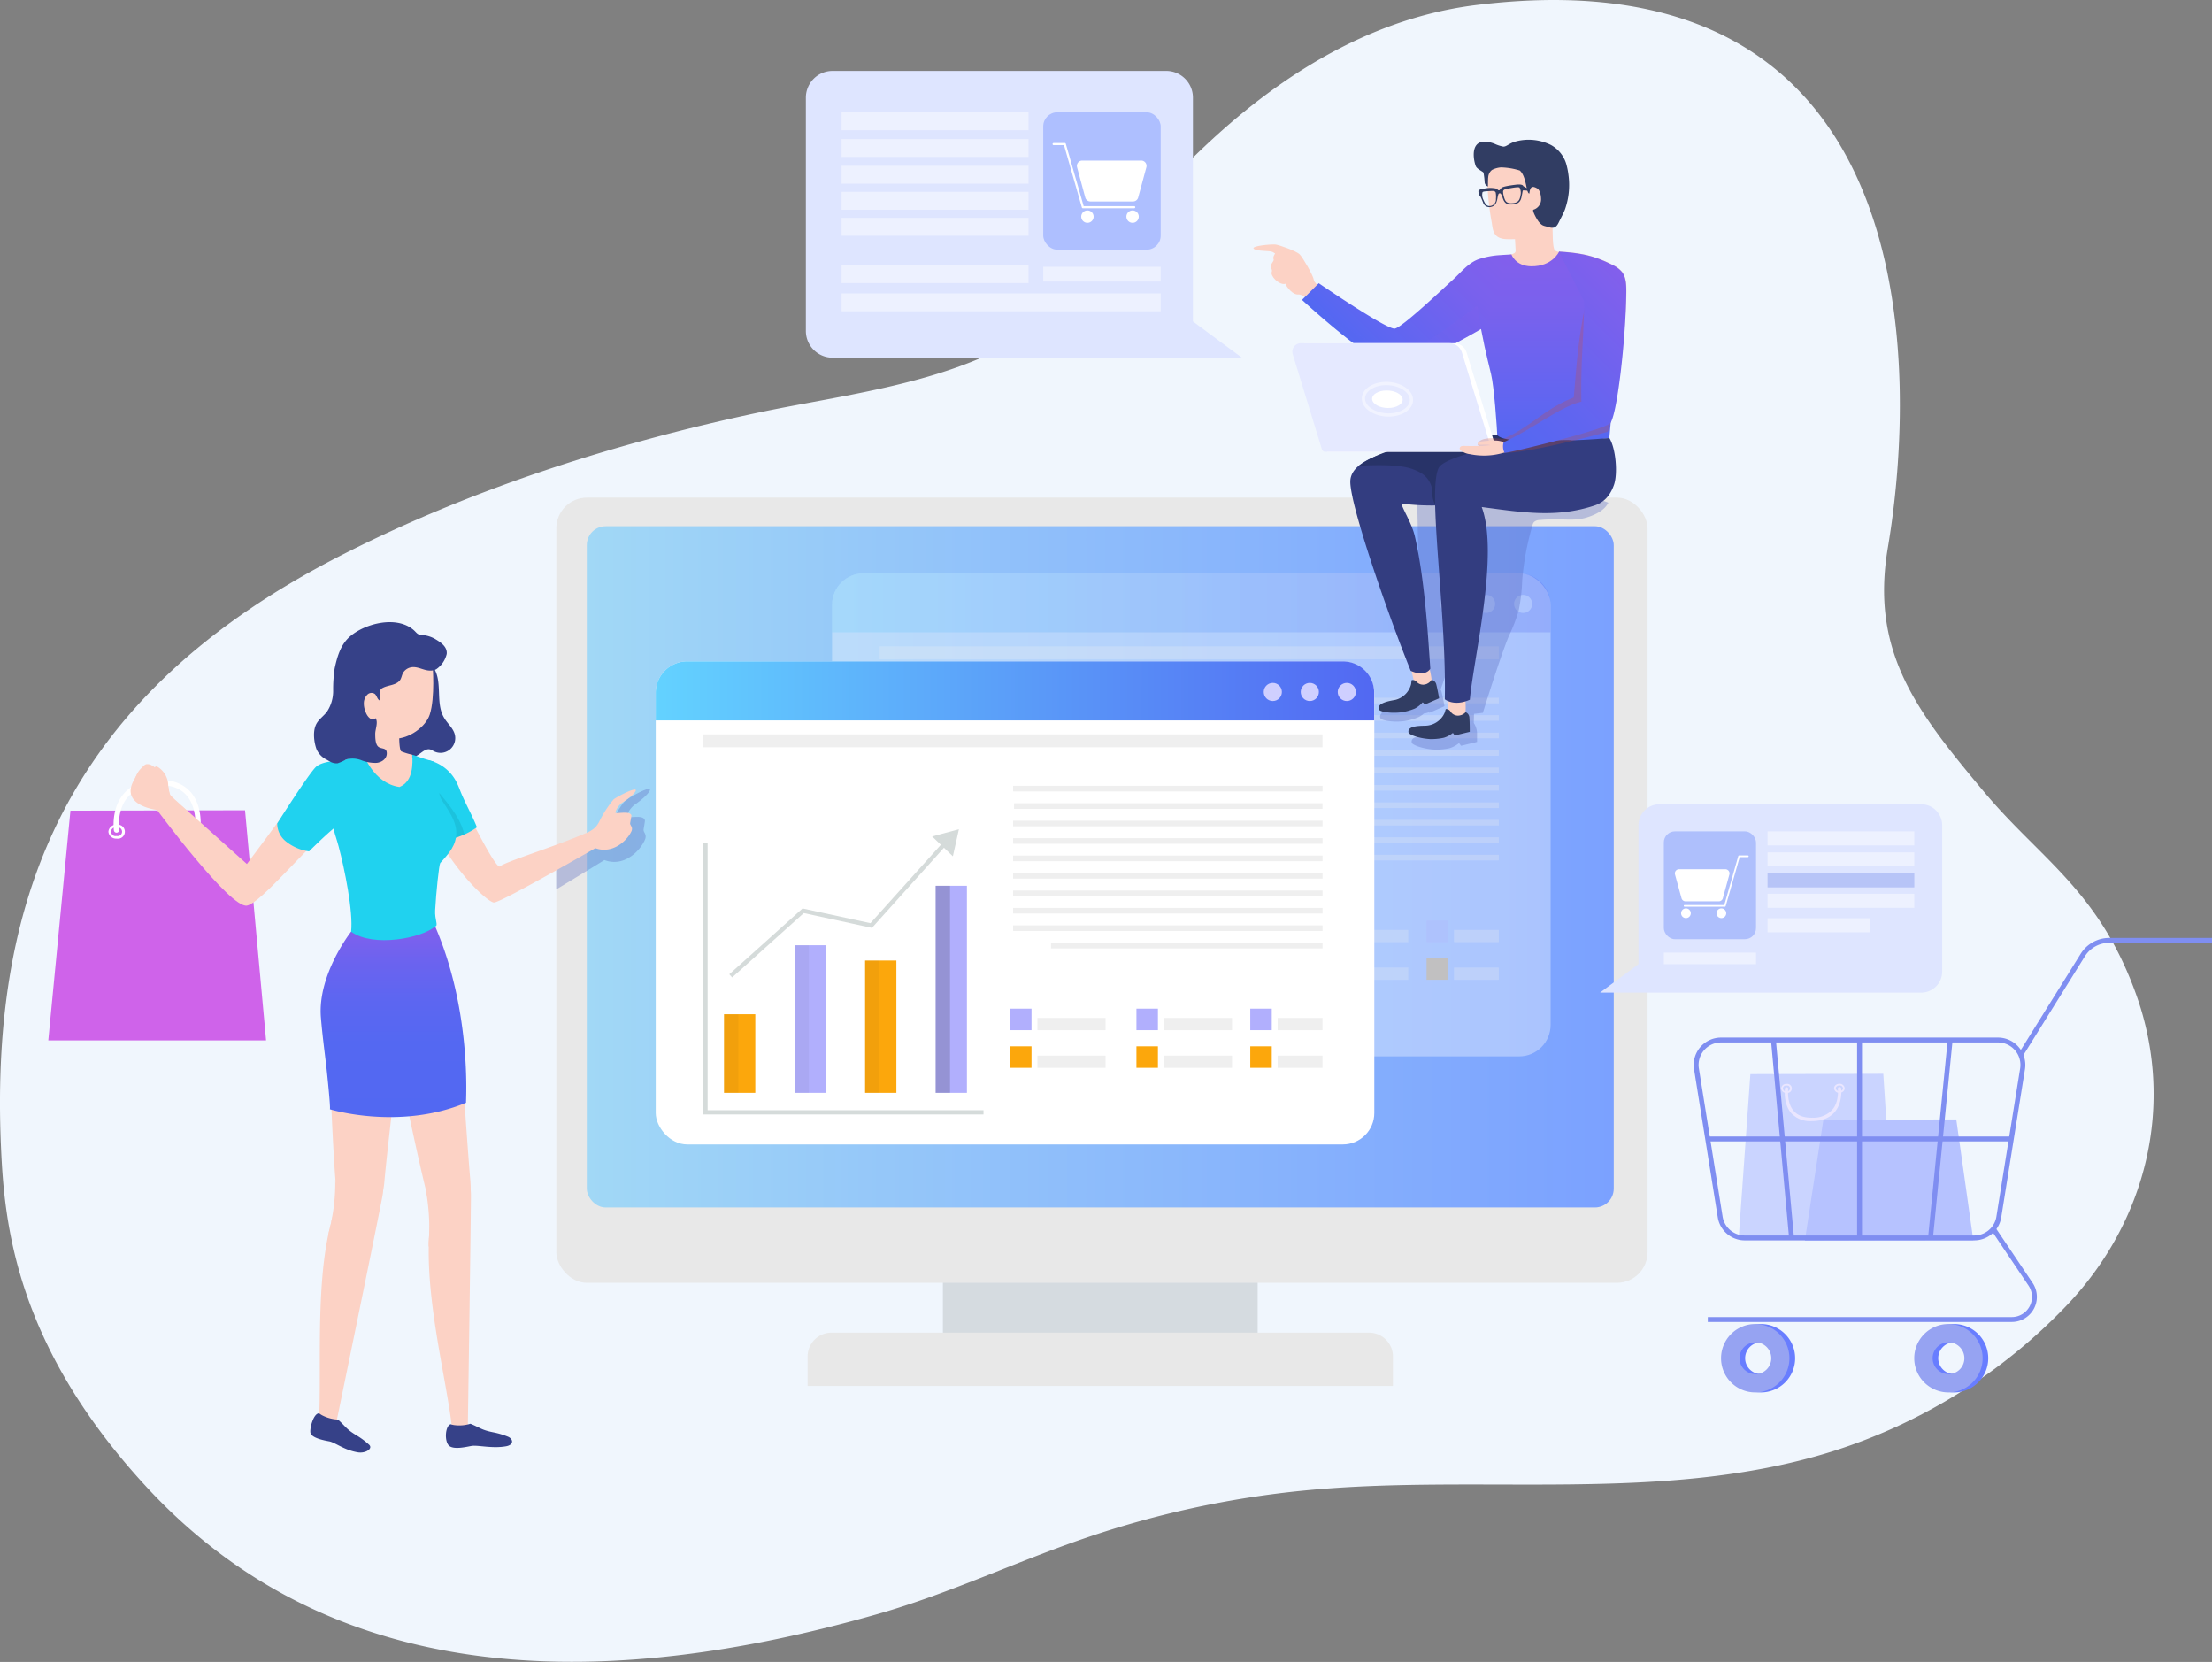
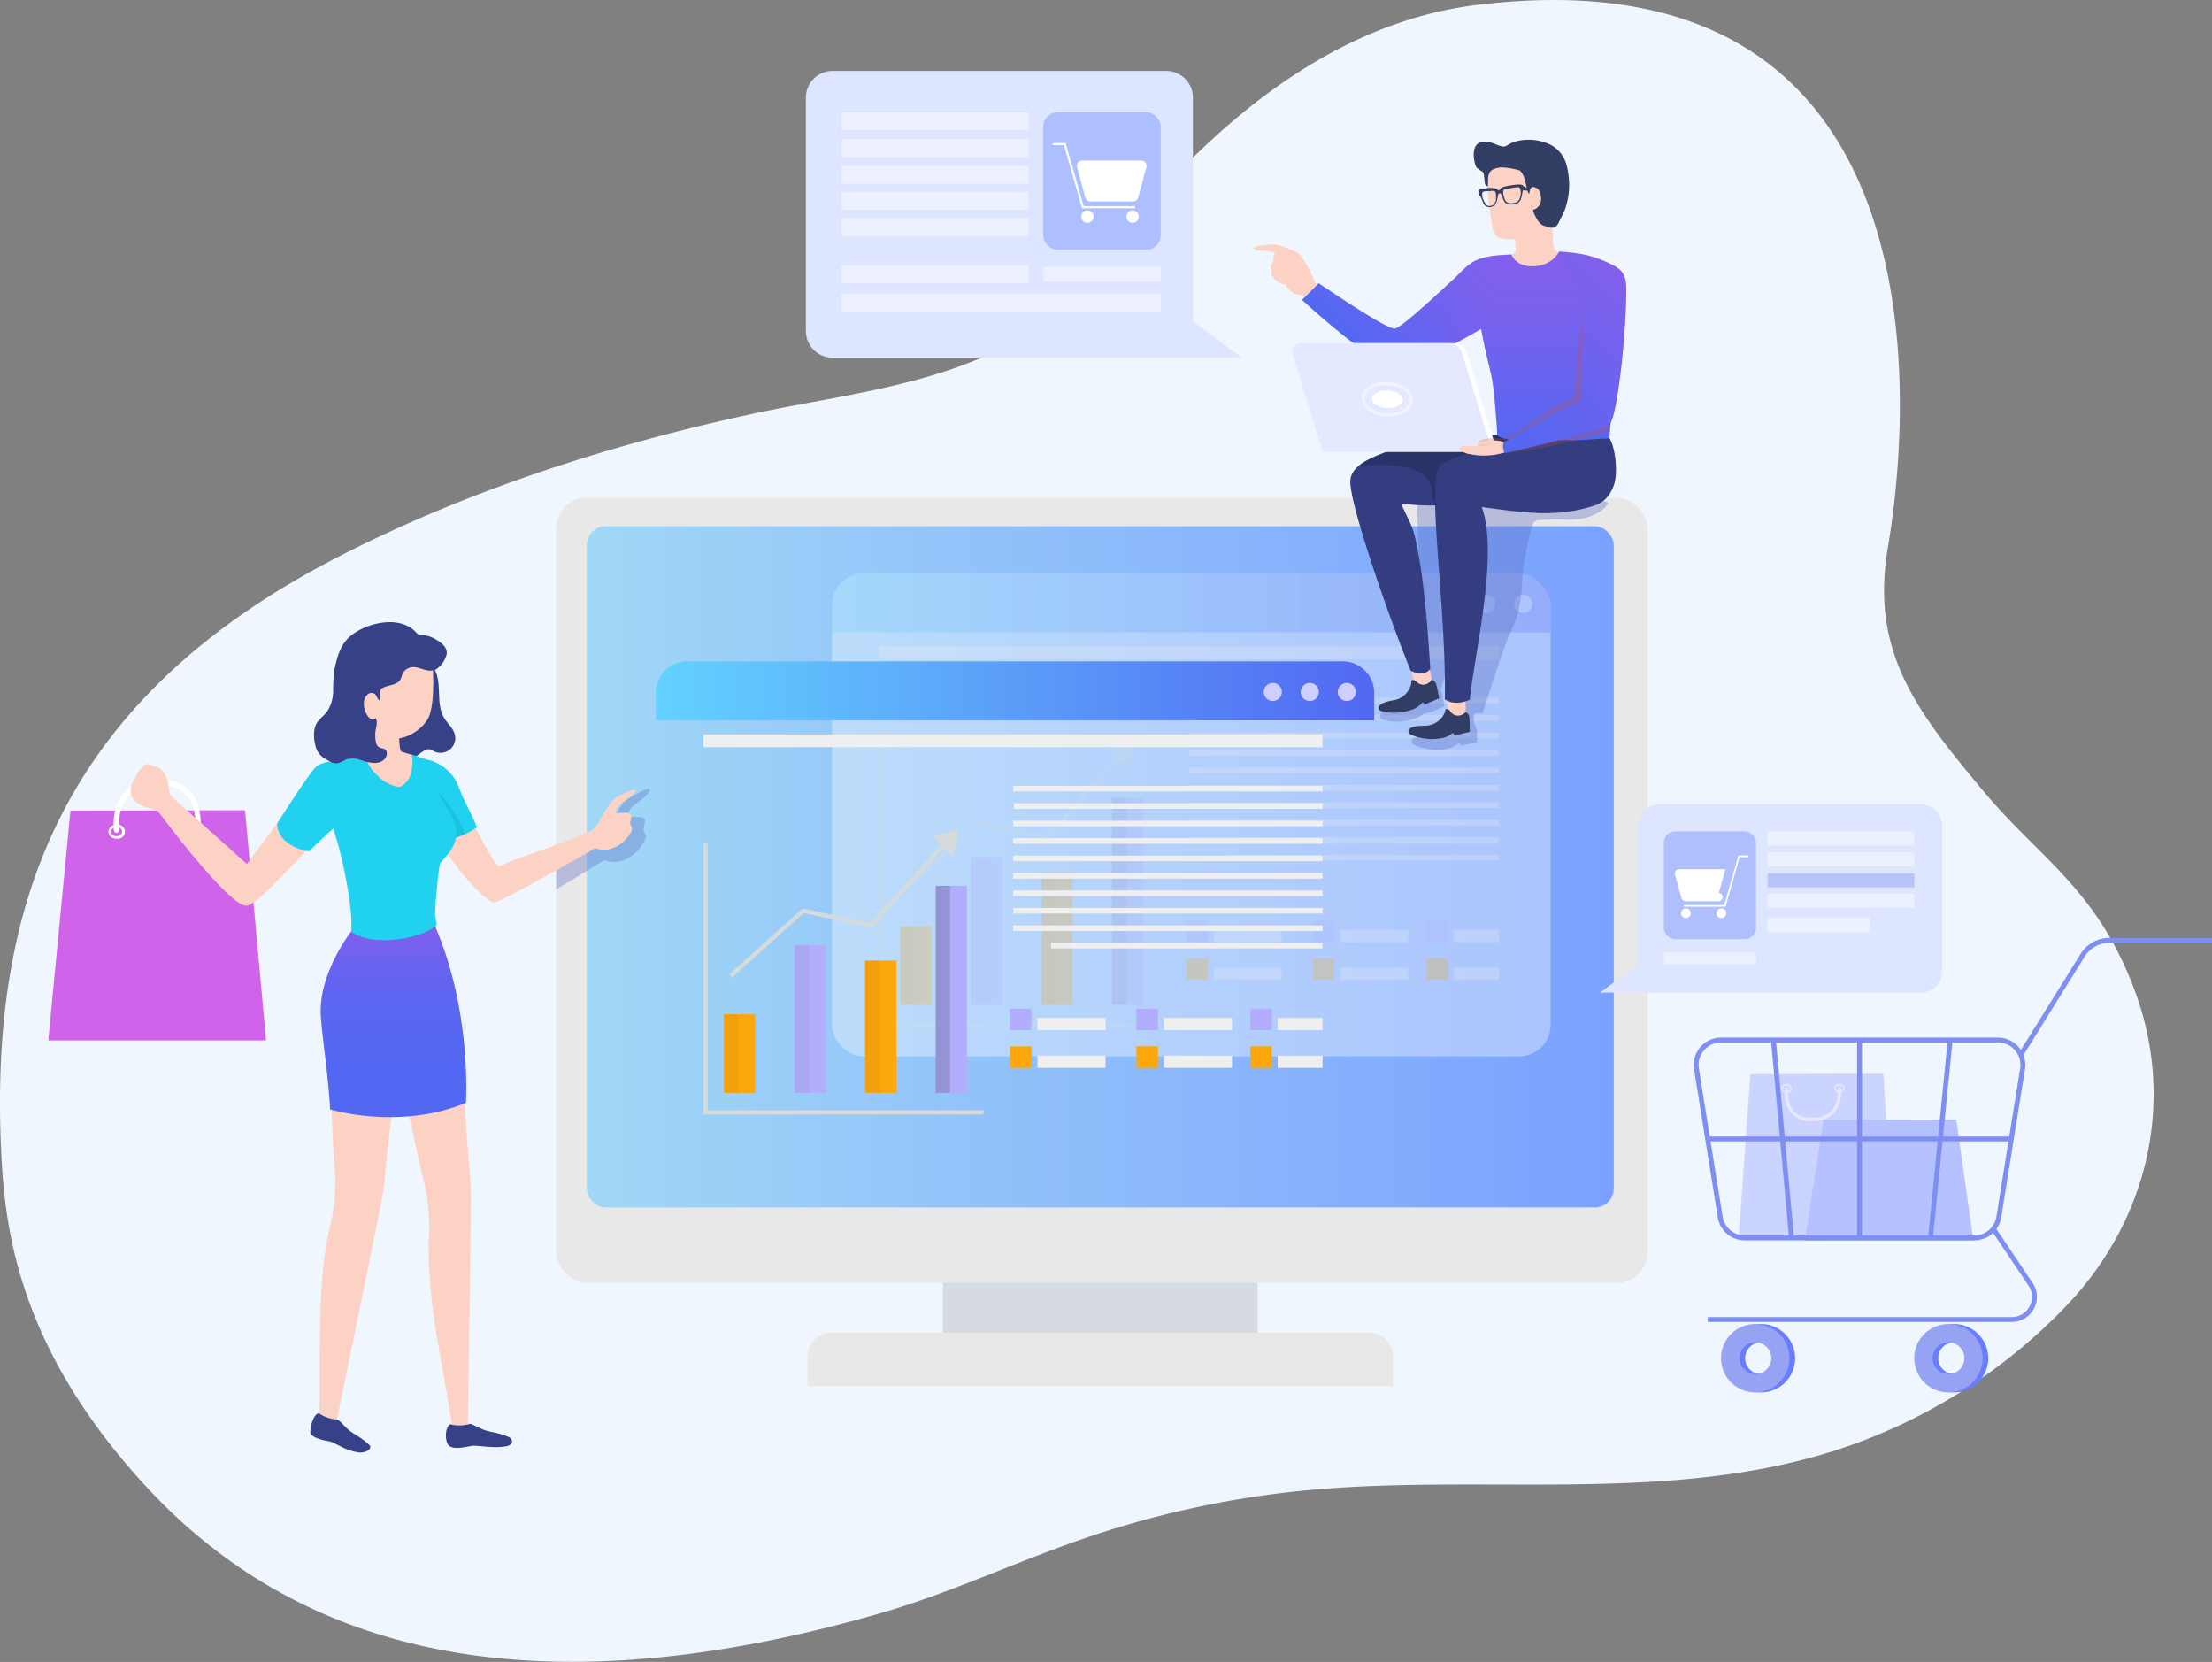
<svg xmlns="http://www.w3.org/2000/svg" xmlns:xlink="http://www.w3.org/1999/xlink" viewBox="0 0 677.36 508.81">
  <rect x="0" y="0" width="677.36" height="508.81" fill="#808080" stroke="none" />
  <defs>
    <style>.cls-1{isolation:isolate;}.cls-2{fill:#f0f6fd;}.cls-3{fill:#cad4ff;}.cls-4{fill:#eae6ff;}.cls-5{fill:#b6c2ff;}.cls-6{fill:#687dff;}.cls-7{fill:#96a3f2;}.cls-44,.cls-8{fill:none;stroke-miterlimit:10;}.cls-8{stroke:#7f8ef1;stroke-width:1.5px;}.cls-9{fill:#d5dbe0;}.cls-10{fill:#e8e8e8;}.cls-11{fill:url(#未命名的渐变_28);}.cls-12,.cls-26,.cls-31{opacity:0.35;}.cls-13,.cls-46{fill:#fff;}.cls-14,.cls-40{opacity:0.25;}.cls-14,.cls-17,.cls-19,.cls-26,.cls-31,.cls-40{mix-blend-mode:multiply;}.cls-15{fill:#fca70c;}.cls-16{fill:#b1affd;}.cls-17{opacity:0.15;}.cls-18{opacity:0.26;}.cls-19{opacity:0.62;}.cls-20{fill:#d5dbda;}.cls-21{fill:#efefef;}.cls-22{fill:url(#未命名的渐变_30);}.cls-23{fill:#b6c6ff;}.cls-24{fill:url(#未命名的渐变_8);}.cls-25{fill:#cfcfff;}.cls-26{fill:#596bc1;}.cls-27{fill:#cf63ea;}.cls-28{fill:#364188;}.cls-29{fill:#fcd2c5;}.cls-30{fill:#20d2ef;}.cls-32{fill:#13a3ba;}.cls-33{fill:url(#未命名的渐变_50);}.cls-34{fill:#f2f2f2;}.cls-35{fill:url(#未命名的渐变_45);}.cls-36{fill:#313d63;}.cls-37{fill:#333d80;}.cls-38{fill:#283368;}.cls-39{fill:url(#未命名的渐变_45-2);}.cls-40{fill:url(#未命名的渐变_45-3);}.cls-41{fill:#e5e9ff;}.cls-42{fill:#ce4a30;}.cls-43{fill:url(#未命名的渐变_46);}.cls-44{stroke:#fff;}.cls-44,.cls-46,.cls-47,.cls-49{opacity:0.45;}.cls-45{fill:#dee5ff;}.cls-47{fill:#899def;}.cls-48{fill:#aebffc;}.cls-50{fill:#aebfff;}</style>
    <linearGradient id="未命名的渐变_28" x1="179.69" y1="265.4" x2="494.16" y2="265.4" gradientUnits="userSpaceOnUse">
      <stop offset="0" stop-color="#a1d8f6" />
      <stop offset="0.29" stop-color="#95c7f9" />
      <stop offset="1" stop-color="#7ba1ff" />
    </linearGradient>
    <linearGradient id="未命名的渐变_30" x1="306.82" y1="380.66" x2="526.86" y2="380.66" gradientUnits="userSpaceOnUse">
      <stop offset="0" stop-color="#62cdfd" />
      <stop offset="0.6" stop-color="#588ef6" />
      <stop offset="1" stop-color="#5268f2" />
    </linearGradient>
    <linearGradient id="未命名的渐变_8" x1="252.84" y1="407.62" x2="472.88" y2="407.62" gradientUnits="userSpaceOnUse">
      <stop offset="0" stop-color="#63d2ff" />
      <stop offset="1" stop-color="#5268f2" />
    </linearGradient>
    <linearGradient id="未命名的渐变_50" x1="172.52" y1="538.1" x2="172.52" y2="479.75" gradientUnits="userSpaceOnUse">
      <stop offset="0" stop-color="#5268f2" />
      <stop offset="0.39" stop-color="#5468f2" />
      <stop offset="0.62" stop-color="#5d66f1" />
      <stop offset="0.81" stop-color="#6b63ef" />
      <stop offset="0.97" stop-color="#7e60ed" />
      <stop offset="1" stop-color="#835fec" />
    </linearGradient>
    <linearGradient id="未命名的渐变_45" x1="525.02" y1="333.26" x2="525.02" y2="273.13" gradientUnits="userSpaceOnUse">
      <stop offset="0" stop-color="#5268f2" />
      <stop offset="0.19" stop-color="#5e66f1" />
      <stop offset="0.7" stop-color="#7961ed" />
      <stop offset="1" stop-color="#835fec" />
    </linearGradient>
    <linearGradient id="未命名的渐变_45-2" x1="466.87" y1="303.99" x2="505.88" y2="264.97" xlink:href="#未命名的渐变_45" />
    <linearGradient id="未命名的渐变_45-3" x1="466.69" y1="303.81" x2="492.58" y2="277.92" xlink:href="#未命名的渐变_45" />
    <linearGradient id="未命名的渐变_46" x1="507.34" y1="329.33" x2="553.07" y2="283.61" gradientUnits="userSpaceOnUse">
      <stop offset="0" stop-color="#5268f2" />
      <stop offset="0.37" stop-color="#6165f0" />
      <stop offset="1" stop-color="#835fec" />
    </linearGradient>
  </defs>
  <title>解决方案6</title>
  <g class="cls-1">
    <g id="Layer_1" data-name="Layer 1">
      <path class="cls-2" d="M706.17,500.56c-11.41-31.81-29.38-41.49-46.47-61.9-20.87-24.92-35-43-29.53-75.09,8.86-52.38,12.65-183-126-165.94-49.7,6.12-89,44.21-117.55,82.23-24.31,32.35-68,35.2-103.25,42.75C240.08,331.87,196,345.87,156,366.38,73.59,408.62,49,469.35,52.33,547c1,23.47,4.34,60.45,44,103.72,53.52,58.4,131.29,66.22,224.9,39.4,21.43-6.14,41.68-15.77,62.76-23a296.16,296.16,0,0,1,67.73-14.71c53.76-5.2,109.49,4.2,161.07-11.85a169.94,169.94,0,0,0,72-44.68C709.45,570.11,718.21,534.14,706.17,500.56Z" transform="translate(-52.04 -196.1)" />
      <polygon class="cls-3" points="536 328.85 532.45 378.67 579.97 378.67 576.7 328.75 536 328.85" />
      <path class="cls-4" d="M597.47,529.33h0a1.52,1.52,0,0,1,1.63-1.38h0a1.4,1.4,0,1,1,0,2.76h0A1.52,1.52,0,0,1,597.47,529.33Zm1.63-.86a.88.88,0,1,0,0,1.71h0a.88.88,0,1,0,0-1.71Zm-1.37.86h0Z" transform="translate(-52.04 -196.1)" />
      <path class="cls-4" d="M613.67,529.29h0a1.26,1.26,0,0,1,.38-.89,1.75,1.75,0,0,1,1.24-.49h0a1.52,1.52,0,0,1,1.63,1.37,1.27,1.27,0,0,1-.49,1,1.78,1.78,0,0,1-1.13.39h0A1.52,1.52,0,0,1,613.67,529.29Zm1.63-.86a1.23,1.23,0,0,0-.87.34.73.73,0,0,0-.23.52h0a1,1,0,0,0,1.11.85h0a1.27,1.27,0,0,0,.8-.27.76.76,0,0,0,.3-.58,1,1,0,0,0-1.1-.85Z" transform="translate(-52.04 -196.1)" />
      <path class="cls-4" d="M606.71,539.34h.46c3-.1,5.25-1.06,6.75-2.85,2.48-3,1.92-7.1,1.9-7.28a.53.53,0,0,0-1,.15s.52,3.86-1.66,6.46a7.75,7.75,0,0,1-6,2.47c-2.58.08-4.5-.59-5.78-2-2.32-2.58-1.75-6.83-1.74-6.87a.53.53,0,0,0-1-.15c0,.19-.65,4.77,2,7.72A7.85,7.85,0,0,0,606.71,539.34Z" transform="translate(-52.04 -196.1)" />
      <polygon class="cls-5" points="558.36 342.81 552.68 379.85 604.27 379.73 599.05 342.72 558.36 342.81" />
      <path class="cls-6" d="M591.28,601.46a10.47,10.47,0,1,0,10.47,10.47A10.47,10.47,0,0,0,591.28,601.46Zm0,15.32a4.86,4.86,0,1,1,4.88-4.86A4.85,4.85,0,0,1,591.28,616.78Z" transform="translate(-52.04 -196.1)" />
      <path class="cls-7" d="M589.56,601.46A10.47,10.47,0,1,0,600,611.92,10.47,10.47,0,0,0,589.56,601.46Zm0,15.32a4.86,4.86,0,1,1,4.88-4.86A4.85,4.85,0,0,1,589.56,616.78Z" transform="translate(-52.04 -196.1)" />
      <path class="cls-6" d="M650.41,601.46a10.47,10.47,0,1,0,10.47,10.47A10.47,10.47,0,0,0,650.41,601.46Zm0,15.32a4.86,4.86,0,1,1,4.88-4.86A4.85,4.85,0,0,1,650.41,616.78Z" transform="translate(-52.04 -196.1)" />
      <path class="cls-7" d="M648.69,601.46a10.47,10.47,0,1,0,10.47,10.47A10.47,10.47,0,0,0,648.69,601.46Zm0,15.32a4.86,4.86,0,1,1,4.88-4.86A4.85,4.85,0,0,1,648.69,616.78Z" transform="translate(-52.04 -196.1)" />
      <path class="cls-8" d="M729.4,484H697.95a9.58,9.58,0,0,0-8.13,4.51l-19,30.52" transform="translate(-52.04 -196.1)" />
      <path class="cls-8" d="M586.33,575.1H656.6a7.62,7.62,0,0,0,7.52-6.41l7.27-45.36a7.62,7.62,0,0,0-7.52-8.82H579.05a7.62,7.62,0,0,0-7.52,8.82l7.27,45.36A7.62,7.62,0,0,0,586.33,575.1Z" transform="translate(-52.04 -196.1)" />
      <line class="cls-8" x1="569.43" y1="318.41" x2="569.43" y2="379" />
      <line class="cls-8" x1="615.91" y1="348.7" x2="522.94" y2="348.7" />
      <line class="cls-8" x1="597.18" y1="318.41" x2="591.16" y2="379" />
      <line class="cls-8" x1="543.06" y1="318.41" x2="548.61" y2="379" />
      <path class="cls-8" d="M662.46,572.35l11.38,16.93a6.93,6.93,0,0,1-5.75,10.8H575" transform="translate(-52.04 -196.1)" />
      <rect class="cls-9" x="288.73" y="384.29" width="96.39" height="25.93" />
      <rect class="cls-10" x="170.36" y="152.35" width="334.16" height="240.4" rx="9.39" ry="9.39" />
      <rect class="cls-11" x="179.69" y="161.11" width="314.47" height="208.57" rx="5.77" ry="5.77" />
      <path class="cls-10" d="M254.62,408H419.23a7.32,7.32,0,0,1,7.32,7.32v9a0,0,0,0,1,0,0H247.3a0,0,0,0,1,0,0v-9A7.32,7.32,0,0,1,254.62,408Z" />
      <g class="cls-12">
        <rect class="cls-13" x="254.79" y="175.52" width="220.04" height="147.9" rx="9.64" ry="9.64" />
      </g>
      <g class="cls-14">
        <rect class="cls-15" x="275.7" y="283.56" width="9.58" height="24.06" />
        <rect class="cls-16" x="297.3" y="262.44" width="9.59" height="45.19" />
        <rect class="cls-15" x="318.9" y="267.11" width="9.58" height="40.51" />
        <rect class="cls-16" x="340.5" y="244.24" width="9.58" height="63.39" />
        <g class="cls-17">
          <rect class="cls-18" x="297.3" y="262.44" width="4.4" height="45.19" />
        </g>
        <g class="cls-17">
          <rect class="cls-18" x="275.7" y="283.56" width="4.4" height="24.06" />
        </g>
        <g class="cls-19">
          <rect class="cls-18" x="340.5" y="244.24" width="4.4" height="63.39" />
        </g>
        <g class="cls-17">
          <rect class="cls-18" x="318.9" y="267.11" width="4.4" height="40.51" />
        </g>
        <polygon class="cls-20" points="355.15 314.25 269.37 314.25 269.37 222.91 270.68 222.91 270.68 312.94 355.15 312.94 355.15 314.25" />
        <polygon class="cls-20" points="278.18 272.29 277.31 271.32 299.75 251.17 320.53 255.69 343.04 230.63 344.01 231.5 321 257.13 300.12 252.59 278.18 272.29" />
        <polygon class="cls-20" points="345.78 235.21 339.43 229.12 347.62 226.93 345.78 235.21" />
        <rect class="cls-16" x="363.28" y="281.86" width="6.58" height="6.58" />
        <rect class="cls-15" x="363.28" y="293.39" width="6.58" height="6.58" />
        <rect class="cls-21" x="371.67" y="296.23" width="20.87" height="3.74" />
        <rect class="cls-21" x="371.67" y="284.7" width="20.87" height="3.74" />
        <rect class="cls-16" x="401.99" y="281.86" width="6.58" height="6.58" />
        <rect class="cls-15" x="401.99" y="293.39" width="6.58" height="6.58" />
        <rect class="cls-21" x="410.38" y="296.23" width="20.87" height="3.74" />
        <rect class="cls-21" x="410.38" y="284.7" width="20.87" height="3.74" />
        <rect class="cls-16" x="436.84" y="281.86" width="6.58" height="6.58" />
        <rect class="cls-15" x="436.84" y="293.39" width="6.58" height="6.58" />
        <rect class="cls-21" x="445.24" y="296.23" width="13.73" height="3.74" />
        <rect class="cls-21" x="445.24" y="284.7" width="13.73" height="3.74" />
        <rect class="cls-21" x="364.51" y="218.96" width="94.46" height="1.72" />
        <rect class="cls-21" x="269.37" y="197.89" width="189.6" height="3.93" />
        <rect class="cls-21" x="364.22" y="224.31" width="94.75" height="1.72" />
        <rect class="cls-21" x="364.22" y="213.62" width="94.75" height="1.72" />
        <rect class="cls-21" x="364.22" y="229.65" width="94.75" height="1.72" />
        <rect class="cls-21" x="364.22" y="234.99" width="94.75" height="1.72" />
        <rect class="cls-21" x="364.22" y="240.33" width="94.75" height="1.72" />
        <rect class="cls-21" x="364.22" y="245.67" width="94.75" height="1.72" />
        <rect class="cls-21" x="364.22" y="251.01" width="94.75" height="1.72" />
        <rect class="cls-21" x="364.22" y="256.35" width="94.75" height="1.72" />
        <rect class="cls-21" x="375.82" y="261.69" width="83.15" height="1.72" />
        <path class="cls-22" d="M517.22,371.62H316.47a9.64,9.64,0,0,0-9.64,9.64v8.44h220v-8.44A9.64,9.64,0,0,0,517.22,371.62Z" transform="translate(-52.04 -196.1)" />
        <circle class="cls-23" cx="443.75" cy="184.89" r="2.78" />
        <circle class="cls-23" cx="455.08" cy="184.89" r="2.78" />
        <circle class="cls-23" cx="466.41" cy="184.89" r="2.78" />
      </g>
-       <rect class="cls-13" x="200.8" y="202.48" width="220.04" height="147.9" rx="9.64" ry="9.64" />
      <rect class="cls-15" x="221.71" y="310.52" width="9.58" height="24.06" />
      <rect class="cls-16" x="243.31" y="289.39" width="9.59" height="45.19" />
      <rect class="cls-15" x="264.91" y="294.07" width="9.58" height="40.51" />
      <rect class="cls-16" x="286.51" y="271.19" width="9.58" height="63.39" />
      <g class="cls-17">
        <rect class="cls-18" x="243.31" y="289.39" width="4.4" height="45.19" />
      </g>
      <g class="cls-17">
        <rect class="cls-18" x="221.71" y="310.52" width="4.4" height="24.06" />
      </g>
      <g class="cls-19">
        <rect class="cls-18" x="286.51" y="271.19" width="4.4" height="63.39" />
      </g>
      <g class="cls-17">
        <rect class="cls-18" x="264.91" y="294.07" width="4.4" height="40.51" />
      </g>
      <polygon class="cls-20" points="301.17 341.2 215.38 341.2 215.38 258.02 216.69 258.02 216.69 339.9 301.17 339.9 301.17 341.2" />
      <polygon class="cls-20" points="224.2 299.25 223.32 298.28 245.76 278.13 266.55 282.64 289.05 257.59 290.03 258.46 267.01 284.08 246.14 279.55 224.2 299.25" />
      <polygon class="cls-20" points="291.79 262.16 285.44 256.08 293.64 253.88 291.79 262.16" />
      <rect class="cls-16" x="309.29" y="308.81" width="6.58" height="6.58" />
      <rect class="cls-15" x="309.29" y="320.34" width="6.58" height="6.58" />
      <rect class="cls-21" x="317.68" y="323.19" width="20.87" height="3.74" />
      <rect class="cls-21" x="317.68" y="311.65" width="20.87" height="3.74" />
      <rect class="cls-16" x="348" y="308.81" width="6.58" height="6.58" />
      <rect class="cls-15" x="348" y="320.34" width="6.58" height="6.58" />
      <rect class="cls-21" x="356.4" y="323.19" width="20.87" height="3.74" />
      <rect class="cls-21" x="356.4" y="311.65" width="20.87" height="3.74" />
      <rect class="cls-16" x="382.86" y="308.81" width="6.58" height="6.58" />
      <rect class="cls-15" x="382.86" y="320.34" width="6.58" height="6.58" />
      <rect class="cls-21" x="391.25" y="323.19" width="13.73" height="3.74" />
      <rect class="cls-21" x="391.25" y="311.65" width="13.73" height="3.74" />
      <rect class="cls-21" x="310.52" y="245.92" width="94.46" height="1.72" />
      <rect class="cls-21" x="215.38" y="224.84" width="189.6" height="3.93" />
      <rect class="cls-21" x="310.24" y="251.26" width="94.75" height="1.72" />
      <rect class="cls-21" x="310.24" y="240.58" width="94.75" height="1.72" />
      <rect class="cls-21" x="310.24" y="256.6" width="94.75" height="1.72" />
      <rect class="cls-21" x="310.24" y="261.94" width="94.75" height="1.72" />
      <rect class="cls-21" x="310.24" y="267.28" width="94.75" height="1.72" />
      <rect class="cls-21" x="310.24" y="272.63" width="94.75" height="1.72" />
      <rect class="cls-21" x="310.24" y="277.97" width="94.75" height="1.72" />
      <rect class="cls-21" x="310.24" y="283.31" width="94.75" height="1.72" />
      <rect class="cls-21" x="321.84" y="288.65" width="83.15" height="1.72" />
      <path class="cls-24" d="M463.23,398.58H262.48a9.64,9.64,0,0,0-9.64,9.64v8.44h220v-8.44A9.64,9.64,0,0,0,463.23,398.58Z" transform="translate(-52.04 -196.1)" />
      <circle class="cls-25" cx="389.76" cy="211.85" r="2.78" />
      <circle class="cls-25" cx="401.09" cy="211.85" r="2.78" />
      <circle class="cls-25" cx="412.42" cy="211.85" r="2.78" />
      <path class="cls-26" d="M537.5,348.62H486q.53,25.06.85,50.13a19.89,19.89,0,0,1-.93,7.55h-.08c-.68,0-.38.18-.62,1.4l0,.06c-2.08,3.4-6.15,5.26-10.11,6.14a1,1,0,0,0,.06.55,1.26,1.26,0,0,0-.4,1.56c.24.56,3.2,1.31,7.22.88a19.15,19.15,0,0,0,4.46-1.24,7,7,0,0,0,1.64-1.12,5.78,5.78,0,0,0,1.51-.36l.16.15,4.61-2s-.5-2.91-.9-4.42a2.64,2.64,0,0,0-.3-.71,211.43,211.43,0,0,0,9-32.16c-.84,13.57-5.72,41.15-6.08,42.09a7.08,7.08,0,0,1-5.86,4.11c-1.09.09-6.46-.22-5.88,2.25.14.59,2.92,1.85,7,2.12a19.14,19.14,0,0,0,4.61-.44,8.54,8.54,0,0,0,2.87-1.57l.62.83,4.89-1.18s0-1.27,0-2.8a6.23,6.23,0,0,0-1-3l.07-2.78,2.71-.32s5.44-17.6,8-23.59a52.83,52.83,0,0,0,2.92-7.5,54.08,54.08,0,0,0,1.12-9.38,83,83,0,0,1,3.15-16.94,2.51,2.51,0,0,1,.46-1,2.62,2.62,0,0,1,1.78-.62c6.93-.64,10.1.54,14.44-.8,5.71-1.77,6.32-4.36,6.6-4.49A18,18,0,0,0,537.5,348.62Z" transform="translate(-52.04 -196.1)" />
      <path class="cls-26" d="M243.39,441.36c-1.87,2.06-4.07,6.45-5,8.34s-2,2.92-4.64,4.17c-3.68,1.68-7.61,3.29-11.4,4.78v9.76c7.7-4.63,14.66-8.95,14.78-9,5.88,2.25,10.8-2.64,12.38-6.17.71-1.58-.36-2.23-.4-3,0-.39.48-2.68.4-3-.46-2.06-6-.26-5.53-1.24a7,7,0,0,1,2.3-3.45c2.71-1.85,4.79-3.9,4.79-4.68C251.11,436.58,244,440.66,243.39,441.36Z" transform="translate(-52.04 -196.1)" />
      <polygon class="cls-27" points="21.57 248.19 14.79 318.52 81.48 318.53 75.03 248.07 21.57 248.19" />
      <path class="cls-13" d="M85.24,450.73h0a2.34,2.34,0,0,1,2.5-2.12h0a2.15,2.15,0,1,1,0,4.23h0A2.34,2.34,0,0,1,85.24,450.73Zm2.5-1.31a1.35,1.35,0,1,0,0,2.62h0a1.35,1.35,0,1,0,0-2.62Zm-2.11,1.31h0Z" transform="translate(-52.04 -196.1)" />
      <path class="cls-13" d="M110.1,450.67h0a1.94,1.94,0,0,1,.59-1.37,2.69,2.69,0,0,1,1.91-.75h0a2.33,2.33,0,0,1,2.5,2.11,2,2,0,0,1-.76,1.52,2.74,2.74,0,0,1-1.74.6h0A2.34,2.34,0,0,1,110.1,450.67Zm2.5-1.31a1.89,1.89,0,0,0-1.34.52,1.12,1.12,0,0,0-.35.79h0a1.54,1.54,0,0,0,1.7,1.31h0a2,2,0,0,0,1.23-.41,1.17,1.17,0,0,0,.46-.9,1.54,1.54,0,0,0-1.69-1.3Z" transform="translate(-52.04 -196.1)" />
      <path class="cls-13" d="M100.9,434.86h-.71c-4.57.15-8.05,1.62-10.35,4.37-3.81,4.55-2.95,10.9-2.91,11.16a.81.81,0,0,0,1.6-.23c0-.06-.79-5.92,2.55-9.91,2-2.37,5.08-3.65,9.16-3.79s6.9.91,8.87,3.09c3.56,4,2.68,10.48,2.68,10.54a.81.81,0,0,0,1.6.23c0-.3,1-7.31-3.07-11.84C108.15,436.08,105,434.86,100.9,434.86Z" transform="translate(-52.04 -196.1)" />
      <path class="cls-28" d="M185,400.8c2.58,4.46.35,10.55,3,15,1,1.78,2.81,3.18,3.31,5.18a4.51,4.51,0,0,1-6.49,5.08,5.56,5.56,0,0,0-1-.5c-1.29-.38-2.45.77-3.56,1.52a5.43,5.43,0,0,1-4.69.83c-2-.67-3.24-2.69-3.9-4.69-1.86-5.59-.54-11.72,1.18-17.35.86-2.82,2.13-5.94,4.89-7" transform="translate(-52.04 -196.1)" />
      <path class="cls-29" d="M245,448.23c0,.62,1,1.15.36,2.46-1.4,2.91-5.77,6.94-11,5.09-.23.08-28.85,16.63-31.06,16.63s-17.23-14.22-22.14-31.8c-1.17-4.2-.72-9.13,3.22-11.26a9.3,9.3,0,0,1,5.41,4.81c3.25,6.14,13,26.48,15.16,27.25,2.69-1.79,15.8-5.69,26.42-10.2,2.36-1,3.27-1.9,4.11-3.44a34.21,34.21,0,0,1,4.41-6.88c.57-.58,6.85-3.95,6.85-2.84,0,.64-1.84,2.33-4.25,3.86a5.76,5.76,0,0,0-2,2.85c-.41.81,4.5-.68,4.91,1C245.42,446,245,447.9,245,448.23Z" transform="translate(-52.04 -196.1)" />
      <path class="cls-30" d="M183.23,428.82a12.89,12.89,0,0,1,8.55,6.63,26.68,26.68,0,0,1,1.16,2.67c1.52,3.88,3.62,7.39,5.15,11.27a22.85,22.85,0,0,1-6.73,3.25,14.35,14.35,0,0,1-6.27.84,3.18,3.18,0,0,1-1.06-.23,3.48,3.48,0,0,1-1.1-.94q-1-1.12-1.91-2.29a6.3,6.3,0,0,1-1.28-2.19,6.64,6.64,0,0,1,.3-3.41" transform="translate(-52.04 -196.1)" />
      <g class="cls-31">
        <path class="cls-32" d="M187,439.41a1.32,1.32,0,0,0-.49-.42.89.89,0,0,0-1,.46,2.35,2.35,0,0,0-.21,1.2,16.28,16.28,0,0,0,.73,4.64l-.49,8.18v0a14.34,14.34,0,0,0,5.86-.85c.88-.33,1.84-.67,2.8-1.06C193.18,447,190,443.06,187,439.41Z" transform="translate(-52.04 -196.1)" />
      </g>
      <path class="cls-29" d="M174.29,420.7s-.11,5.12.68,5.46a20.08,20.08,0,0,0,3.31,1l.05,10.6-14.13-2.13-9.72-5.41s10.1-3.35,10.19-4.36-.56-6.68-.56-6.68" transform="translate(-52.04 -196.1)" />
      <path class="cls-29" d="M152.57,574.08v0c-3.87,18.33-2,43.52-2.89,57.32.2.06,5.25.69,5.25.69s12-58.17,14.13-69.31a15.82,15.82,0,0,0,.28-2.16c.52-8.38-7-8.81-11.29-1.88a29.38,29.38,0,0,0-1.95,3.74c-.24.55-.46,1.1-.7,1.69v0a54.3,54.3,0,0,0-1.88,5.85l0,.21c-.18.59-.32,1.18-.46,1.78l0,.14C152.84,572.82,152.71,573.44,152.57,574.08Z" transform="translate(-52.04 -196.1)" />
      <path class="cls-29" d="M175.21,508.28c-.14,1.52-1,8.74-1.92,17.25-.83,7.16-1.74,15.23-2.45,21.62-.53,4.79-.91,8.61-1.07,10.41a23.31,23.31,0,0,1-.42,3.09v0c-1.82,8.37-7.6,8.86-11.12,6.92a7.06,7.06,0,0,1-1.33-.91,4.48,4.48,0,0,1-1.5-2.47v0c-.22-1.72-.44-4.06-.65-6.86v0s0,0,0,0l0-.06c-.42-5.44-.79-12.44-1.11-19.25-.38-8.37-.63-16.44-.69-21,0-.26,0-.51,0-.75-.06-14,12.76-22.89,20.73-18.56a1.83,1.83,0,0,1,.28.14l.3.18c.91.61,1.21,2.69,1.23,5.08C175.46,504.81,175.34,506.71,175.21,508.28Z" transform="translate(-52.04 -196.1)" />
      <path class="cls-29" d="M155.7,560.94l-1-3.65s0,0,0,0a58.33,58.33,0,0,1-1.21,12.76l0,.21c-.14.58-.29,1.19-.46,1.78l0,.14a9.81,9.81,0,0,0-.41,1.87v0c0,1.66,3.52-5.7,4.33-7.42l.16-.34-1-3.83Z" transform="translate(-52.04 -196.1)" />
      <path class="cls-29" d="M183.33,577.58v0c-.37,19.2,5.56,41.77,7.13,55.71.19,0,4.84-.62,4.84-.62s.89-58.81.95-70.43a18,18,0,0,0-.12-2.21c-1-8.47-7.82-7-10.48.93a34.45,34.45,0,0,0-1.12,4.2c-.12.6-.23,1.21-.34,1.86v0a63.24,63.24,0,0,0-.69,6.29v.22c-.06.63-.09,1.25-.12,1.88v.14C183.35,576.27,183.34,576.92,183.33,577.58Z" transform="translate(-52.04 -196.1)" />
      <path class="cls-29" d="M187.32,569.76a5,5,0,0,1-1.35-.59,3.85,3.85,0,0,1-1.77-2.08v0c-.5-1.65-1.1-4-1.77-6.69,0,0,0,0,0,0l0-.07c-1.3-5.3-2.83-12.17-4.27-18.85-1.76-8.23-3.36-16.2-4.18-20.73-.06-.24-.77-3.54-.82-3.78-2.46-14,8.48-23.16,16.42-20.49l.31.11c1.6.64,2,6.26,2.4,10.06s3.06,43.17,3.73,50.29a28.61,28.61,0,0,1,.14,3.19C195.94,568.88,190.82,570.8,187.32,569.76Z" transform="translate(-52.04 -196.1)" />
      <path class="cls-29" d="M183.91,563.73l-1.5-3.39s0,0,0,0a65.31,65.31,0,0,1,1.08,13v.22c0,.61-.06,1.26-.12,1.88v.14a11.31,11.31,0,0,0-.05,2v0c.27,1.65,2.2-6.54,2.63-8.46.05-.24.09-.38.09-.38l-1.51-3.58Z" transform="translate(-52.04 -196.1)" />
      <path class="cls-33" d="M159.54,481.35s-10.29,13.07-9.24,26.21c.44,5.47,1.12,10.29,1.74,15.79.09.79,1.32,12.35,1,12.36,0,0,21.21,6.55,41.7-2,0-1.4,1.64-28.29-9.43-53.93A178.49,178.49,0,0,1,159.54,481.35Z" transform="translate(-52.04 -196.1)" />
      <path class="cls-30" d="M191.77,451.16c-.08,3.75-2.07,6-4.93,9.18-.36.56-1.25,8.91-1.55,14.46-.16,2.89,1.08,4.7,0,4.94-4.11,3.59-18.94,6.5-25.74,1.6.71-6-2-19.34-3.82-26.1-.28-1-.53-1.92-.76-2.6-1.7-5.14-4.77-21.61-2.5-22.33.45-.14,1.16-.33,2-.57,3.55-1.07,8.81-2.91,8.81-2.91s3.08,9.11,11.09,10.21c4.37-1.8,4-7.33,3.93-9.87,1.43.4,2.06.79,6.49,2.1,1.24,1.79.17,5.53,2.18,11.1C187.44,441.76,191.87,446.6,191.77,451.16Z" transform="translate(-52.04 -196.1)" />
      <path class="cls-29" d="M184.52,399.77s.81,9.9-.88,15.09c-1.25,3.84-6.39,7.43-10.68,7.38-11.82,0-13.94-16.06-13.88-16.84s17.44-7.52,17.44-7.52Z" transform="translate(-52.04 -196.1)" />
      <path class="cls-34" d="M185.76,497.44" transform="translate(-52.04 -196.1)" />
      <path class="cls-28" d="M207,638.89c-4.21.76-8.71-.43-10.55-.11-1.52.26-5.44,1.25-6.9-.06s-1.23-6,.46-6.58a6.18,6.18,0,0,0,1.09.26,11.54,11.54,0,0,0,5-.41c3.2,1.32,3.32,1.89,7,2.63A23.71,23.71,0,0,1,207.7,636C209.27,636.75,209.4,638.46,207,638.89Z" transform="translate(-52.04 -196.1)" />
      <path class="cls-28" d="M161.6,640.74c-4.22-.71-6.89-3-8.73-3.36-1.52-.27-5.36-1-5.76-2.59-.3-1.17.86-6,2.65-6a6.18,6.18,0,0,0,.94.62,11.54,11.54,0,0,0,4.83,1.3c2.57,2.32,2.49,2.9,5.66,4.82a23.71,23.71,0,0,1,3.89,2.89C166.32,639.59,164,641.14,161.6,640.74Z" transform="translate(-52.04 -196.1)" />
      <path class="cls-29" d="M100.15,444.1l3.87-4.61,23.62,21.13s11.53-15.35,14.71-20.15c3.49-5.27,6.63-9.78,11.74-10.66,1.17.73-.4,19.66-1,20.12-7.13,5.33-21,22.53-25.41,23.43C122.57,474.38,100.15,444.1,100.15,444.1Z" transform="translate(-52.04 -196.1)" />
      <path class="cls-30" d="M155.83,429s-4.83.06-6.9,1.77-12,17.43-12,17.43a7,7,0,0,0,2.61,5.46,14.46,14.46,0,0,0,7.14,3.09s5-5,7.78-7.21c1.75-1.4,1.92,2.07,1.92,2.07l8.78-8.57Z" transform="translate(-52.04 -196.1)" />
      <path class="cls-28" d="M152.92,429.16c-.26-.14-.52-.29-.77-.44a6.51,6.51,0,0,1-3.17-3.2c-.82-2.22-1.22-5.62-.07-7.78.78-1.46,2.24-2.41,3.24-3.72a11.48,11.48,0,0,0,1.91-6.46,42.66,42.66,0,0,1,.46-6.82c.82-3.82,1.9-7.45,4.85-9.91,4.71-3.94,14.15-6.27,19.28-1.88.93.8,1.12,1.44,2.38,1.56a9.29,9.29,0,0,1,4.31,1.26c1.68,1,3.73,2.35,3.49,4.56a7.91,7.91,0,0,1-3.21,4.67,3.9,3.9,0,0,1-1.82.41c-2,0-3.66-1.26-5.63-1.05a3.74,3.74,0,0,0-2.46,1.37c-.71.87-.61,2.09-1.44,2.91-1.33,1.31-3.38,1.2-5,2.05a1.65,1.65,0,0,0-.68.56,1.77,1.77,0,0,0-.17.84l-.09,2.48c-.78-.34-.86-1.45-1.5-2a1.79,1.79,0,0,0-2.25.15,3.78,3.78,0,0,0-1.09,2.16,6.22,6.22,0,0,0,.44,3c.51,1.69,2,3.2,3.12,2.09.85,1.24-.08,3.32-.11,4.73,0,1.12,0,3.33,1,4.06s2.48.16,2.54,1.9-1.54,2.83-3.12,3a11.67,11.67,0,0,1-4.67-.81,7.32,7.32,0,0,0-4.68-.23,14.18,14.18,0,0,1-2.63,1.18A4.11,4.11,0,0,1,152.92,429.16Z" transform="translate(-52.04 -196.1)" />
      <path class="cls-29" d="M110,444.86s-5.55-4.45-5.93-5.67-.46-2.52-.92-3.71a7,7,0,0,0-3.85-3.83c-1.39-.57-.71-1-2.2-.76-2.25.44-3.32,2.64-4.22,4.37-3.83,7.35,6.67,8.74,7,8.76.77,0,4.67,4.46,4.67,4.46" transform="translate(-52.04 -196.1)" />
      <path class="cls-29" d="M93.26,437.8a7.66,7.66,0,0,1,1.34-5.72A12.5,12.5,0,0,1,96,430.61a1.91,1.91,0,0,1,.82-.54,2.59,2.59,0,0,1,1.78.4,3.25,3.25,0,0,1,1.46,1.45A1.93,1.93,0,0,1,99,434.24a.41.41,0,0,0-.2.19c0,.13,0,.3.13.45a3.29,3.29,0,0,1,.56,1.9,1.11,1.11,0,0,1-1.31,1c-.29,0-.67-.16-.77.06a.49.49,0,0,0,0,.25,2,2,0,0,1-.44,1.6.57.57,0,0,1-.35.22,1,1,0,0,1-.37-.05,5.09,5.09,0,0,1-1.3-.58" transform="translate(-52.04 -196.1)" />
      <path class="cls-29" d="M104,439.49a29.39,29.39,0,0,1-.45-3,6.79,6.79,0,0,0-3.21-5.59.8.8,0,0,0-.52-.15.58.58,0,0,0-.43.5,1.54,1.54,0,0,0,.1.69c.23.71,1.23,2,.92,2.76a8.27,8.27,0,0,0-.79,3.46c0,1.06.53,2.77,1.78,2.94" transform="translate(-52.04 -196.1)" />
      <path class="cls-29" d="M459,286.29s-4.48-3.16-4.64-4.49-3.29-6.71-4.29-7.78-6.26-2.89-7.38-3.05-7.56.39-6.75,1.26,5,.56,5.77,1l.8.48s-.8,1.09-.48,1.74-1.37,1.67-.73,2.79-.26,1,.31,2.21c.95,1.93,3.37,3,4,2.48.48,1.14,2.32,3.48,4,3.32s5.91,3.76,5.91,3.76" transform="translate(-52.04 -196.1)" />
      <path class="cls-29" d="M527.41,263.78c.15,3-.06,8.26.8,9s3.64.66,3.64.66S521.9,286,521,285.36s-12.66-10.28-10-10.78,5.23-.39,5.16-1.76l-.23-4.11" transform="translate(-52.04 -196.1)" />
      <path class="cls-35" d="M538.76,331s-19.41,2.2-23.88,2.3-4.25-2.24-4.25-2.24c-.23-4.92-1.06-16.51-2-20.44-.86-3.67-1.25-5-2-8.51-1.67-7.75-1.6-9.23-3.36-18.79l11.6-9.32s1.2,3.57,6.06,3.63c6.5.08,8.52-4.47,8.52-4.47l15.81,10.5,1.48,25.54-1.89,21" transform="translate(-52.04 -196.1)" />
      <path class="cls-29" d="M527.63,261.05a33.48,33.48,0,0,1-1.37,4.46c-1,2.66-2.54,3.62-5.36,3.69l-5.94.14c-1.52,0-3.41.09-4.64-1s-1.24-2.84-1.51-4.3q-.52-2.81-.84-5.66a83.5,83.5,0,0,1-.52-11.18,8.11,8.11,0,0,1,.13-1.53,1.1,1.1,0,0,1,.25-.56,1.25,1.25,0,0,1,.71-.27,61,61,0,0,1,11.24-.72c2.65.08,5.47.39,7.57,2s3.12,4.29,4,6.81c.15.4.25.94-.1,1.19" transform="translate(-52.04 -196.1)" />
      <path class="cls-29" d="M484.09,400.21a42.39,42.39,0,0,0,1.16,5.18c.51,1.32,4.85.1,5.13-.75s-1.36-7.13-1.36-7.13" transform="translate(-52.04 -196.1)" />
      <path class="cls-36" d="M491.88,405.73c.37,1.42.85,4.16.85,4.16l-4.33,1.89-.71-.67a8,8,0,0,1-2.4,1.92,18,18,0,0,1-4.19,1.16c-3.78.41-6.56-.3-6.78-.83-.94-2.19,4.08-2.78,5.07-3a6.65,6.65,0,0,0,4.75-4.76c.22-1.15-.06-1.35.58-1.31a1.53,1.53,0,0,1,1.08.51,2.73,2.73,0,0,0,3.08.71,3.27,3.27,0,0,0,1.53-1.28A1.89,1.89,0,0,1,491.88,405.73Z" transform="translate(-52.04 -196.1)" />
      <path class="cls-37" d="M503.22,349.74a73.35,73.35,0,0,1-22.1.52c1,2.74,3.3,6.25,4.19,10.11,2.95,12.75,4,29.87,4.72,40.46,0,0-1.42,2.72-6,.65-6.78-16.74-18.61-50.67-18.5-58,.14-9.37,23.53-11.63,40.67-13.94" transform="translate(-52.04 -196.1)" />
      <path class="cls-38" d="M533.1,331c5.39,3.94-29.88,18.76-29.88,18.76a58.62,58.62,0,0,1-11.56,1.1,8.44,8.44,0,0,1-.86-2.19c-.21-1-.1-2.09-.28-3.12a7.25,7.25,0,0,0-3.52-4.75,15.87,15.87,0,0,0-5.76-1.87c-4.77-.77-13.09-.23-13.09-.23,10.6-7.81,32.29-8.84,42.39-9.48C512.47,332.4,532.32,330.42,533.1,331Z" transform="translate(-52.04 -196.1)" />
      <path class="cls-29" d="M495.27,409.12a42.37,42.37,0,0,0,.24,5.3c.28,1.39,4.75.94,5.18.15s-.11-7.26-.11-7.26" transform="translate(-52.04 -196.1)" />
      <path class="cls-36" d="M502,415.91c.12,1.47.11,4.24.11,4.24l-4.59,1.11-.58-.78a8,8,0,0,1-2.7,1.47,18,18,0,0,1-4.33.42c-3.79-.25-6.41-1.44-6.54-2-.54-2.32,4.5-2,5.52-2.11a6.65,6.65,0,0,0,5.5-3.86c.42-1.09.17-1.34.8-1.19a1.52,1.52,0,0,1,1,.69,2.73,2.73,0,0,0,2.91,1.24,3.28,3.28,0,0,0,1.73-1A1.89,1.89,0,0,1,502,415.91Z" transform="translate(-52.04 -196.1)" />
      <path class="cls-37" d="M544.86,330.2A218.61,218.61,0,0,1,521,331c-3.05,0-26.13,4.33-28.34,8.24-3.63,6.43,2.37,44,1.81,70.95,0,0,2.77,2.31,7.66.14,1.22-13.22,9-44.42,3.64-59,12.72,1.69,23,3.37,34.55-.47,2.71-.9,4.73-2.81,5.95-6.31S546.83,333.34,544.86,330.2Z" transform="translate(-52.04 -196.1)" />
      <path class="cls-39" d="M514.87,274s-2.77.15-3.31.2a25.52,25.52,0,0,0-6.85,1.3c-3.15,1.16-5.36,4.09-7.92,6.38s-15.24,14.38-17.62,14.82-23.3-13.89-23.3-13.89l-5.11,5.11s22.7,21,29.46,21c3.28,0,21.4-9.52,27.2-13.23Z" transform="translate(-52.04 -196.1)" />
      <path class="cls-40" d="M480.27,304.86c-4.66.26-26-16.07-28.53-18l-1,1s22.7,21,29.46,21c2.74,0,15.77-6.6,23.39-11l2-1.14-1.18-7.05S485.23,304.58,480.27,304.86Z" transform="translate(-52.04 -196.1)" />
      <path class="cls-13" d="M458.49,334.4h52L501.13,304a4,4,0,0,0-3.82-2.82h-45.5a2.59,2.59,0,0,0-2.48,3.35Z" transform="translate(-52.04 -196.1)" />
      <path class="cls-41" d="M457.84,334.4H509L499.7,304a4,4,0,0,0-3.82-2.82h-45.5a2.59,2.59,0,0,0-2.48,3.35l8.92,29.09A1.06,1.06,0,0,0,457.84,334.4Z" transform="translate(-52.04 -196.1)" />
      <g class="cls-14">
        <path class="cls-42" d="M537.73,288.6c-2.59,11.69-3,20.84-3.77,29.2-9.08,3.52-12.78,8.77-21.66,12.72,0,0-7-1.17-7.75,1.48-.43,1.53,8.21,2.74,8.21,2.74,8.23,0,29.94-6,31.41-6.38s5.75-28,5.92-43c0-2.13-.05-4.44-1.38-6.1a8,8,0,0,0-2.68-2c-5.79-3-10.08-3.77-16.58-4.18" transform="translate(-52.04 -196.1)" />
      </g>
      <path class="cls-29" d="M513.52,332.34c-1-1.23-2.75-1.41-4.32-1.37a31.59,31.59,0,0,0-3.47.28c-.52.07-1.13.19-1.18.76s2.54,0,3.91.39a68.79,68.79,0,0,1-8,.22,2.3,2.3,0,0,0-.92.1.77.77,0,0,0-.52.7,1,1,0,0,0,.37.61,5.44,5.44,0,0,0,2.76,1.11,21.28,21.28,0,0,0,12.21-1.08" transform="translate(-52.04 -196.1)" />
      <path class="cls-43" d="M537.16,288.38c-.21,12.5-1.1,18.22-.86,30.71-6.27,1.34-15,8.44-23.84,12.4a4.69,4.69,0,0,0,.29,3.25c.68.25,30-6.88,32.29-9,2.1-1.93,4.87-25.36,5-40.33,0-2.13-.05-4.44-1.38-6.1a8,8,0,0,0-2.68-2c-5.79-3-10.08-3.77-16.58-4.18" transform="translate(-52.04 -196.1)" />
      <path class="cls-44" d="M484.25,318.33c.19,2.66-3,4.82-7,4.82s-7.52-2.16-7.7-4.82,3-4.82,7-4.82S484.06,315.66,484.25,318.33Z" transform="translate(-52.04 -196.1)" />
      <path class="cls-13" d="M481.56,318.33c.12,1.48-1.88,2.68-4.46,2.68s-4.77-1.2-4.89-2.68,1.88-2.68,4.46-2.68S481.44,316.84,481.56,318.33Z" transform="translate(-52.04 -196.1)" />
      <path class="cls-36" d="M518.48,253.06c-.1-.47-1.14-.56-2.18-.43s-3.82.48-4.39.93-.54.77-.84.8-.32-.28-1-.57a8.8,8.8,0,0,0-3.31,0c-1,.13-2,.36-2,.84a2.68,2.68,0,0,0,.42,1.44c.21.13.21.11,1,2a2,2,0,0,0,2.51,1.36c1.71-.37,1.82-2.33,2-3.14s.26-.94.52-1,.44.05.77.81.57,2.5,2.33,2.6c2.3.13,3.3-.66,3.61-2.13.43-2,.33-2,.51-2.19a11,11,0,0,1,1.72.15l0-.6A12.91,12.91,0,0,1,518.48,253.06Zm-8.35,4a2,2,0,0,1-1.69,2.1c-1.06.13-1.54-.43-2.11-1.78A3.48,3.48,0,0,1,506,255c.18-.32.75-.31,2.06-.4s1.75-.11,2,.47A7.15,7.15,0,0,1,510.12,257.08Zm7.5-1.1c-.22,1.45-.75,2.15-2.19,2.32-2,.25-2.44-.56-2.75-1.54a7.16,7.16,0,0,1-.38-2c.06-.61.49-.69,1.78-.94s3-.54,3.27-.27A3.48,3.48,0,0,1,517.62,256Z" transform="translate(-52.04 -196.1)" />
      <path class="cls-36" d="M532.36,249.87a22.51,22.51,0,0,0-.57-3.08,9.83,9.83,0,0,0-4.8-6.29,15.36,15.36,0,0,0-10.86-1.08c-2,.56-2.73,1.6-3.75,1.57a11.3,11.3,0,0,1-2.78-.92c-7.77-2.79-6.47,4.81-5.64,6.9.37.92,2.13,1.6,2.36,2a23.47,23.47,0,0,1,.36,3.09,1.64,1.64,0,0,0,1,1.14s0-2.45.08-2.78a3.08,3.08,0,0,1,1.15-2.29,7.12,7.12,0,0,1,2.79-.78,21.24,21.24,0,0,1,5.72.95c1.45,1.25,1.82,4.09,2.23,5.76.19.78.39,1.3.71,1.29.24-2.3,1-2.36,2.41-1.57.73.42,1.15,1.88,1.17,3.11a3.28,3.28,0,0,1-2.32,3.4c-.55.12,1.11,3.25,1.87,4a4.17,4.17,0,0,0,.81.71,3.7,3.7,0,0,0,.94.35l1.11.3a2.9,2.9,0,0,0,1.53.13c.82-.23,1.25-1.1,1.62-1.87.61-1.26,1.31-2.48,1.8-3.79A22.51,22.51,0,0,0,532.36,249.87Z" transform="translate(-52.04 -196.1)" />
      <path class="cls-45" d="M640.36,500H542l11.78-8.71V448.76a6.43,6.43,0,0,1,6.43-6.43h80.13a6.43,6.43,0,0,1,6.43,6.43v44.82A6.43,6.43,0,0,1,640.36,500Z" transform="translate(-52.04 -196.1)" />
      <rect class="cls-46" x="541.26" y="254.53" width="44.94" height="4.3" />
      <rect class="cls-46" x="541.26" y="260.96" width="44.94" height="4.3" />
      <rect class="cls-47" x="541.26" y="267.38" width="44.94" height="4.3" />
      <rect class="cls-46" x="541.26" y="273.64" width="44.94" height="4.3" />
      <rect class="cls-46" x="541.26" y="281.13" width="31.34" height="4.3" />
      <rect class="cls-48" x="509.5" y="254.53" width="28.23" height="33.01" rx="3.39" ry="3.39" />
      <rect class="cls-46" x="509.5" y="291.65" width="28.23" height="3.54" />
-       <path class="cls-13" d="M578.44,472.05H568.19a1.28,1.28,0,0,1-1.23-.94l-2-7.28a1.28,1.28,0,0,1,1.23-1.61h14.19a1.28,1.28,0,0,1,1.23,1.61l-2,7.28A1.28,1.28,0,0,1,578.44,472.05Z" transform="translate(-52.04 -196.1)" />
+       <path class="cls-13" d="M578.44,472.05H568.19a1.28,1.28,0,0,1-1.23-.94l-2-7.28a1.28,1.28,0,0,1,1.23-1.61h14.19l-2,7.28A1.28,1.28,0,0,1,578.44,472.05Z" transform="translate(-52.04 -196.1)" />
      <path class="cls-13" d="M580.24,473.69H567.9a.25.25,0,1,1,0-.51h12.15l4.29-15a.25.25,0,0,1,.24-.18h2.68a.25.25,0,0,1,0,.51h-2.49l-4.29,15A.25.25,0,0,1,580.24,473.69Z" transform="translate(-52.04 -196.1)" />
      <circle class="cls-13" cx="516.27" cy="279.6" r="1.49" />
      <circle class="cls-13" cx="527.12" cy="279.6" r="1.49" />
      <path class="cls-45" d="M307,305.61H432.34l-15-11.1V226a8.19,8.19,0,0,0-8.19-8.19H307a8.19,8.19,0,0,0-8.19,8.19v71.46A8.19,8.19,0,0,0,307,305.61Z" transform="translate(-52.04 -196.1)" />
      <g class="cls-49">
        <rect class="cls-13" x="309.75" y="230.49" width="57.26" height="5.48" transform="translate(624.71 270.35) rotate(180)" />
        <rect class="cls-13" x="309.75" y="238.67" width="57.26" height="5.48" transform="translate(624.71 286.72) rotate(180)" />
        <rect class="cls-13" x="309.75" y="246.86" width="57.26" height="5.48" transform="translate(624.71 303.09) rotate(180)" />
        <rect class="cls-13" x="309.75" y="254.83" width="57.26" height="5.48" transform="translate(624.71 319.04) rotate(180)" />
        <rect class="cls-13" x="309.75" y="262.81" width="57.26" height="5.48" transform="translate(624.71 334.99) rotate(180)" />
        <rect class="cls-13" x="309.75" y="277.3" width="57.26" height="5.48" transform="translate(624.71 363.97) rotate(180)" />
        <rect class="cls-13" x="309.75" y="285.93" width="97.72" height="5.48" transform="translate(665.18 381.23) rotate(180)" />
      </g>
      <rect class="cls-50" x="371.5" y="230.49" width="35.97" height="42.06" rx="4.31" ry="4.31" transform="translate(726.93 306.93) rotate(180)" />
      <rect class="cls-46" x="371.5" y="277.78" width="35.97" height="4.51" transform="translate(726.93 363.97) rotate(180)" />
      <path class="cls-13" d="M385.94,257.78H399a1.63,1.63,0,0,0,1.57-1.2l2.51-9.27a1.63,1.63,0,0,0-1.57-2.05H383.43a1.63,1.63,0,0,0-1.57,2.05l2.51,9.27A1.63,1.63,0,0,0,385.94,257.78Z" transform="translate(-52.04 -196.1)" />
      <path class="cls-13" d="M383.64,259.86h15.72a.32.32,0,1,0,0-.65H383.88l-5.47-19.08a.32.32,0,0,0-.31-.24h-3.42a.32.32,0,0,0,0,.65h3.18l5.47,19.08A.32.32,0,0,0,383.64,259.86Z" transform="translate(-52.04 -196.1)" />
      <circle class="cls-13" cx="346.82" cy="66.32" r="1.9" />
      <circle class="cls-13" cx="332.99" cy="66.32" r="1.9" />
    </g>
  </g>
</svg>